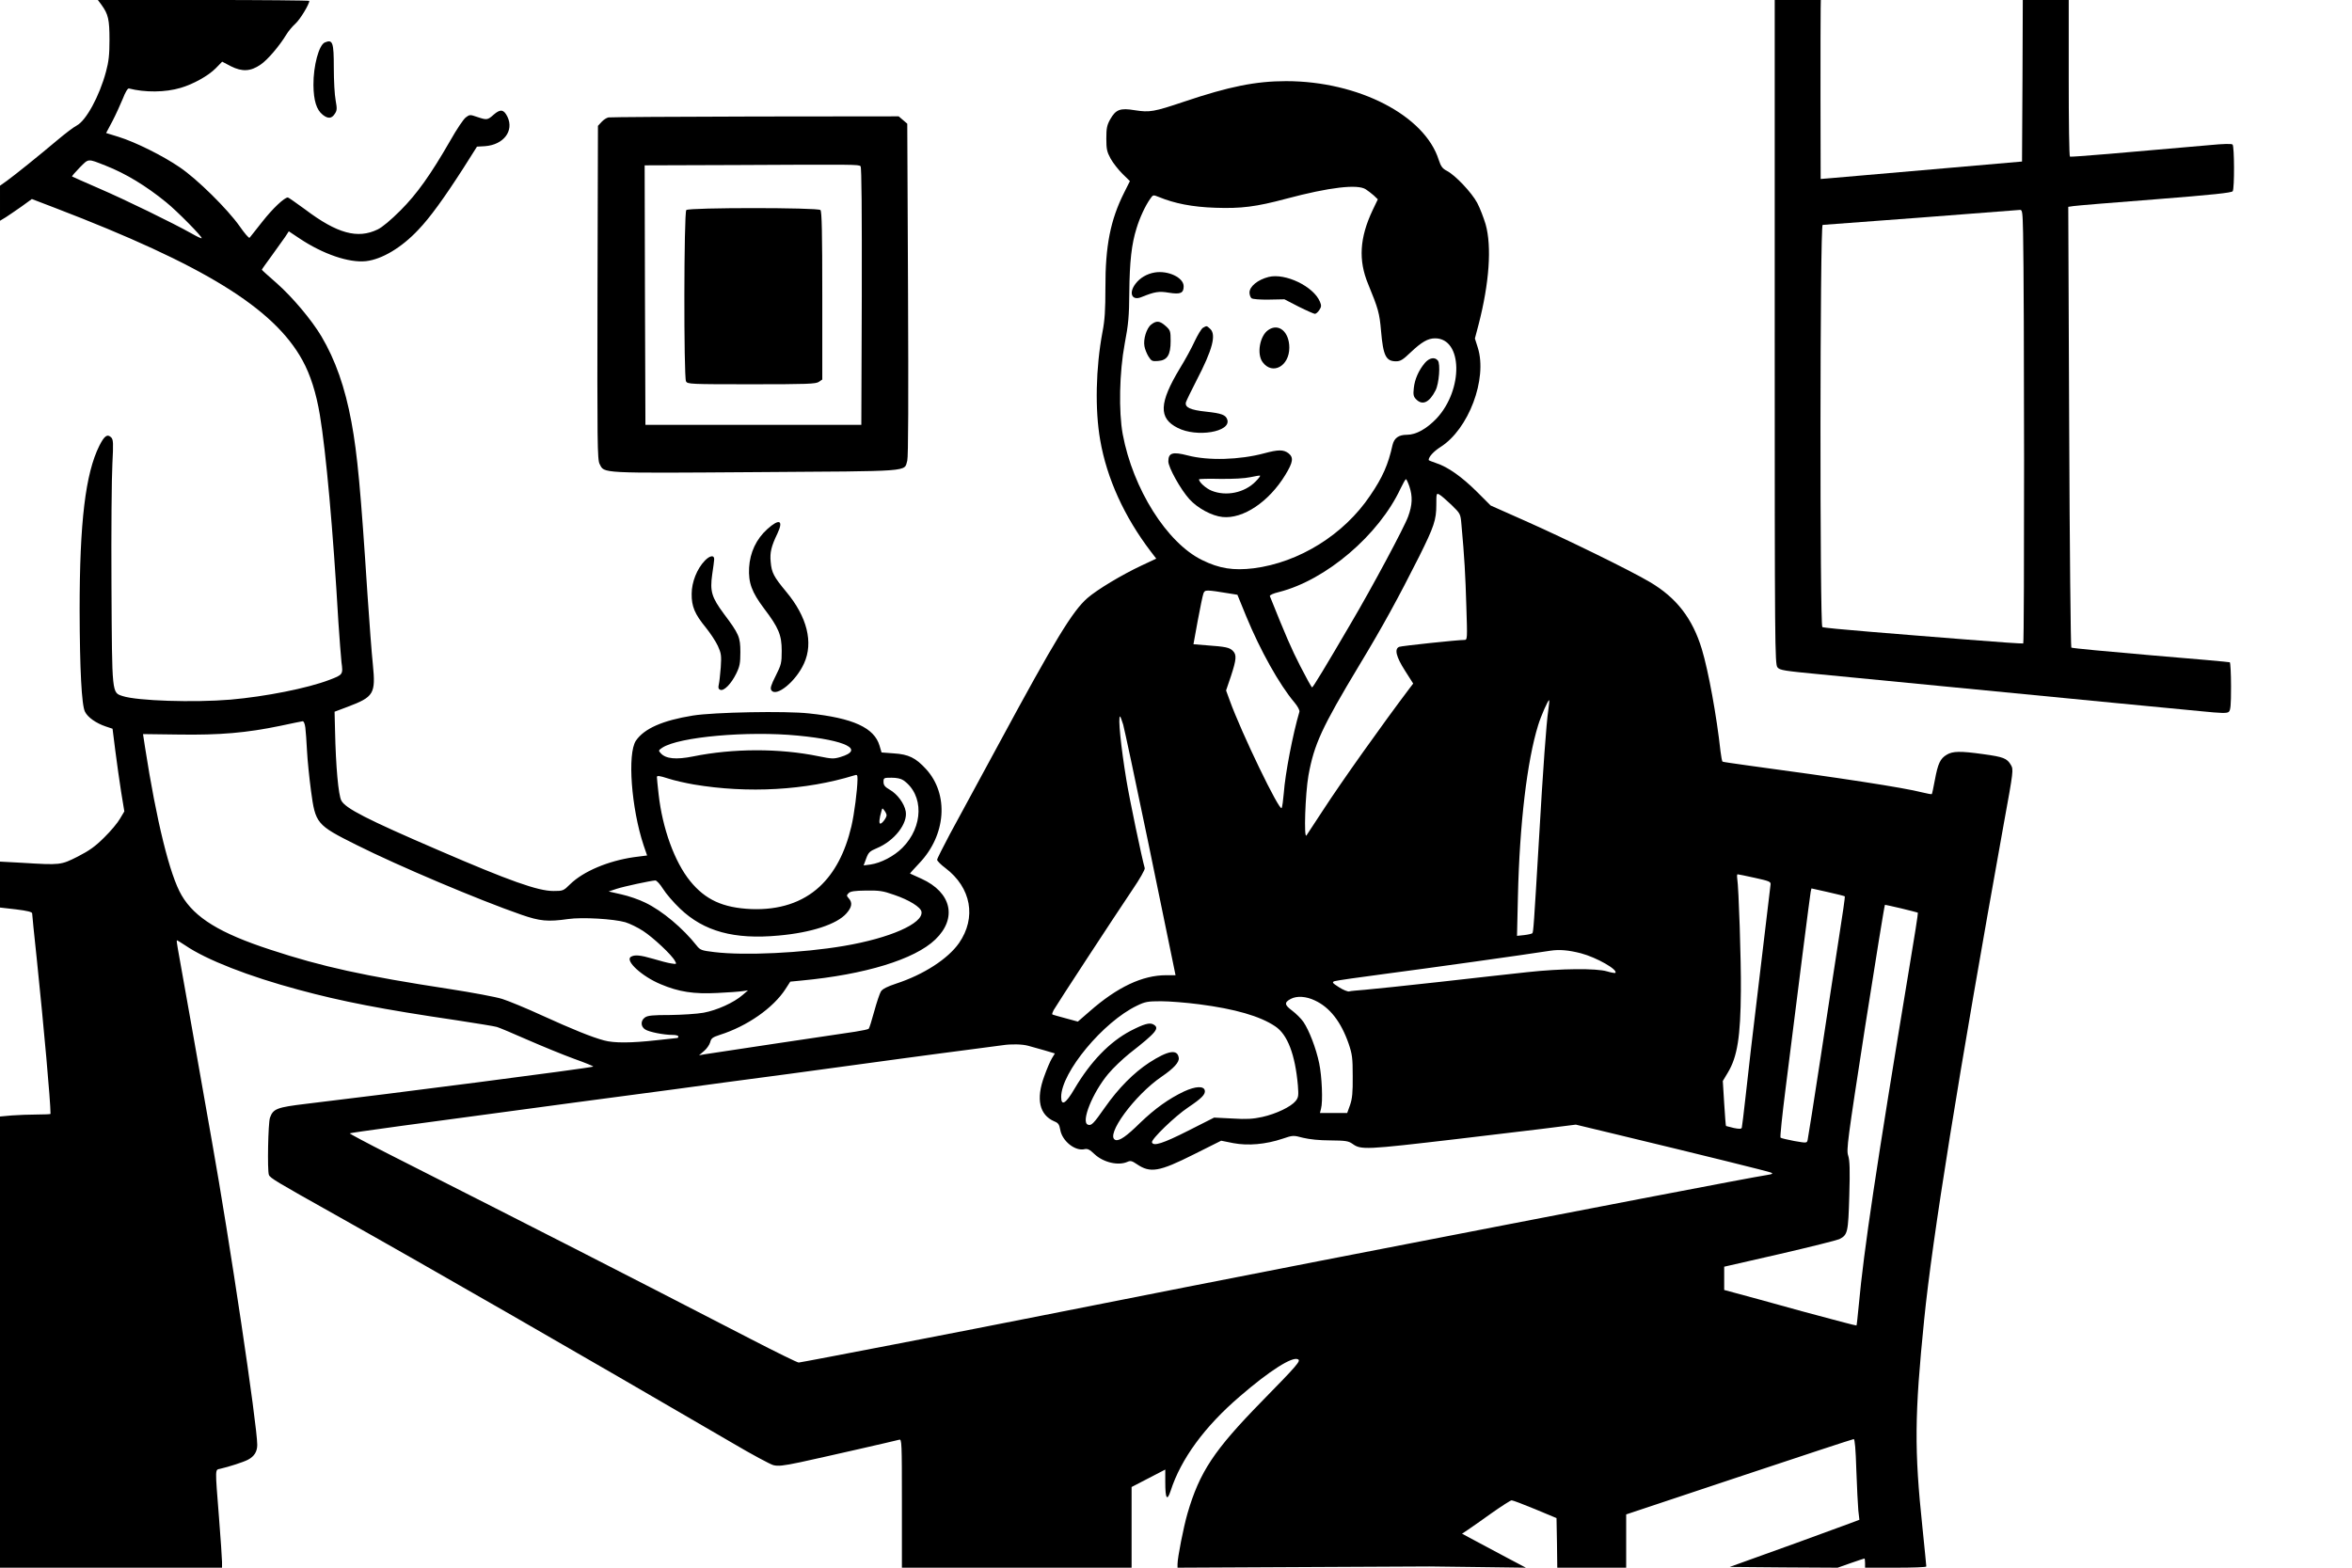
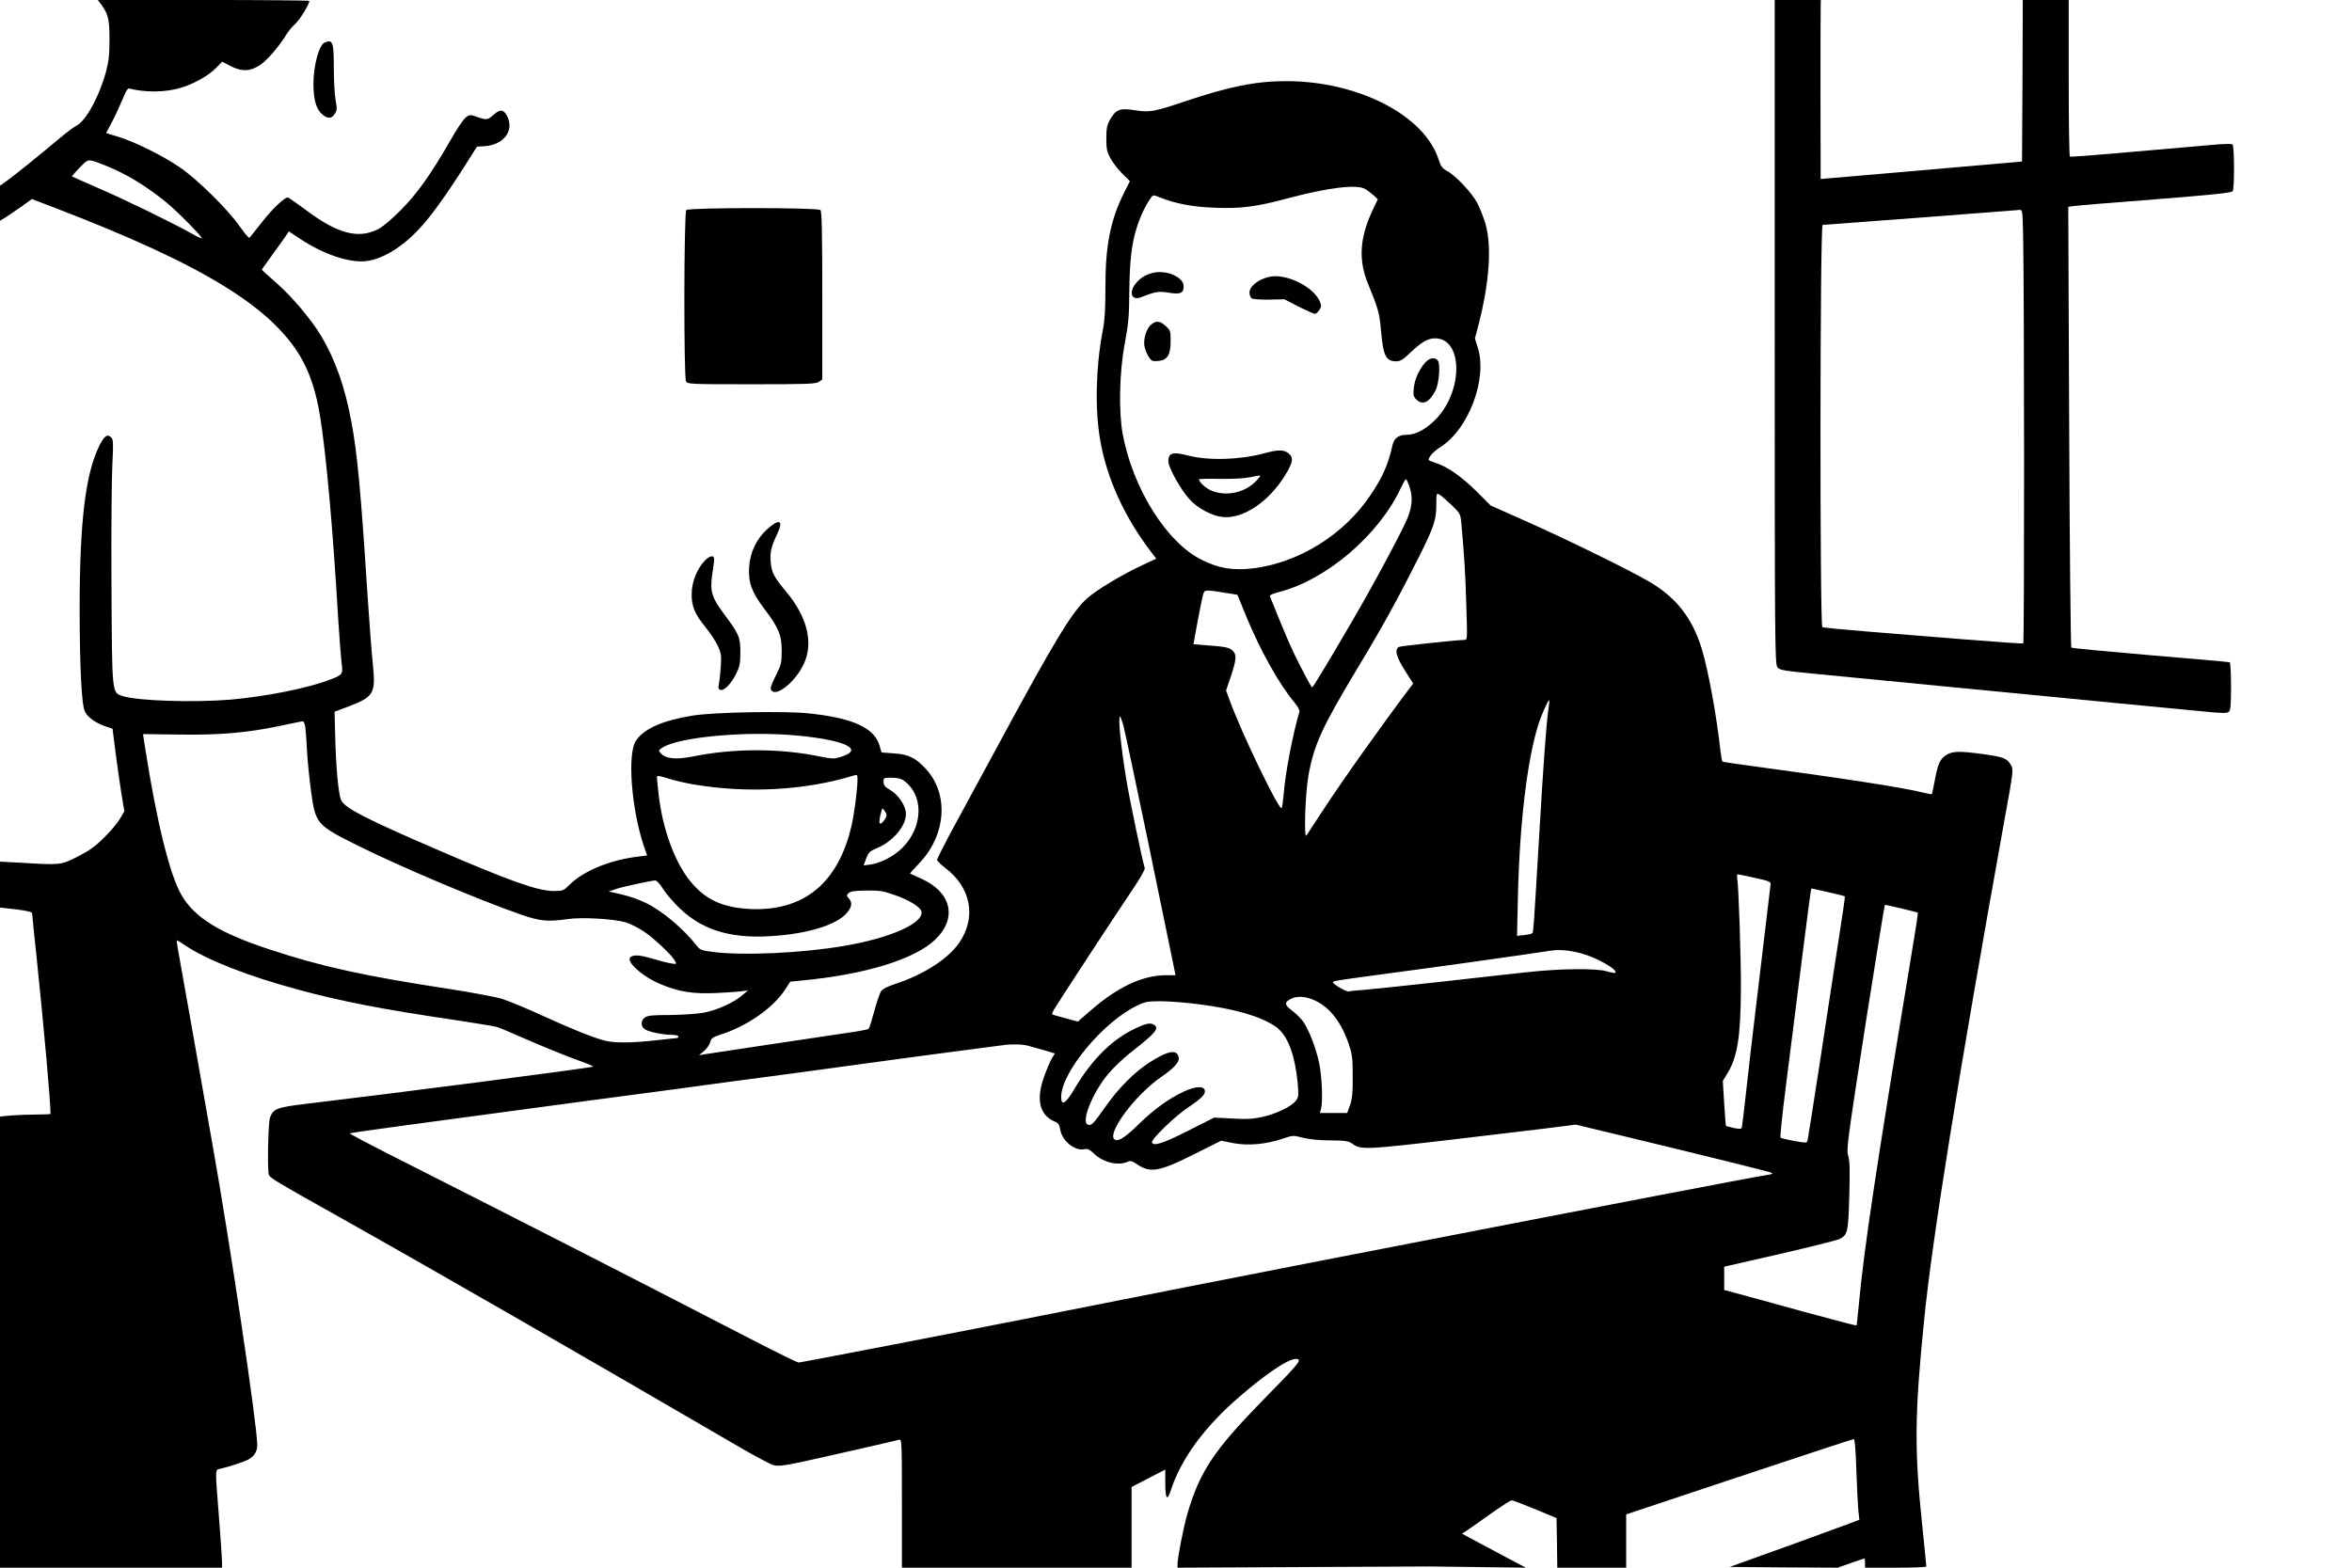
<svg xmlns="http://www.w3.org/2000/svg" version="1.0" width="1536pt" height="1024pt" viewBox="0 0 1536 1024" preserveAspectRatio="xMidYMid meet">
  <g transform="translate(0,1024) scale(0.1,-0.1)" fill="#000000" stroke="none">
    <path d="M663 10208 c44 -61 52 -95 52 -228 0 -98 -5 -143 -23 -209 -43 -160 -130 -319 -191 -351 -20 -10 -76 -53 -126 -95 -121 -102 -275 -226 -330 -266 l-45 -32 0 -115 0 -114 38 23 c20 13 67 45 104 71 l66 48 154 -59 c967 -371 1426 -653 1613 -994 52 -94 90 -214 114 -358 40 -241 86 -748 121 -1354 7 -104 16 -221 20 -260 11 -81 10 -82 -79 -116 -144 -55 -418 -109 -646 -129 -241 -20 -607 -8 -703 23 -72 24 -70 2 -74 722 -2 352 1 710 6 796 7 138 6 157 -8 172 -25 24 -44 11 -77 -54 -91 -182 -129 -498 -129 -1074 1 -387 13 -622 35 -664 18 -37 73 -75 135 -96 l45 -15 18 -143 c10 -78 27 -199 38 -269 l21 -128 -28 -47 c-15 -27 -61 -82 -103 -123 -59 -59 -97 -86 -173 -125 -111 -56 -114 -56 -360 -41 l-148 8 0 -150 0 -150 105 -12 c73 -9 105 -17 105 -26 0 -7 13 -140 30 -296 47 -454 90 -933 90 -1014 0 -2 -40 -4 -88 -4 -49 0 -123 -3 -165 -6 l-77 -7 0 -1473 0 -1474 725 0 725 0 0 38 c0 20 -9 152 -20 292 -26 329 -26 308 8 316 57 13 153 44 181 59 41 21 61 53 61 97 0 128 -181 1340 -296 1983 -30 171 -91 513 -134 760 -44 248 -84 473 -89 500 -5 28 -8 51 -6 53 1 1 26 -14 56 -34 136 -93 414 -202 739 -289 280 -76 547 -128 1030 -199 129 -20 249 -39 265 -44 17 -5 107 -43 200 -84 94 -41 230 -97 304 -124 73 -26 129 -49 125 -51 -40 -12 -1333 -179 -1874 -243 -192 -23 -216 -32 -237 -91 -12 -35 -18 -344 -7 -373 8 -21 47 -44 434 -261 643 -361 1576 -898 2594 -1491 125 -74 245 -138 266 -144 31 -8 63 -5 177 19 153 33 618 139 646 147 16 5 17 -19 17 -415 l0 -421 750 0 750 0 0 263 0 264 110 57 110 57 0 -83 c0 -108 12 -126 35 -56 67 208 222 420 452 617 193 167 344 263 380 242 19 -10 -3 -36 -238 -276 -311 -318 -405 -460 -484 -731 -26 -90 -65 -288 -65 -331 l0 -23 813 4 c446 2 821 4 832 4 11 0 157 -2 325 -4 l305 -4 -125 66 c-69 37 -163 87 -208 111 l-84 45 39 26 c21 14 91 63 155 109 64 45 123 83 130 83 8 0 77 -26 154 -58 l139 -58 3 -162 2 -162 225 0 225 0 0 174 0 174 738 246 c405 135 742 246 748 246 7 0 13 -66 17 -202 4 -112 10 -231 13 -264 l7 -61 -69 -26 c-96 -36 -580 -212 -689 -250 l-89 -32 352 -3 353 -2 85 30 c47 16 87 30 90 30 2 0 4 -13 4 -30 l0 -30 200 0 c110 0 200 3 200 8 0 4 -11 117 -25 252 -54 512 -52 735 11 1360 53 531 224 1593 519 3234 65 356 65 359 47 390 -25 43 -49 52 -180 70 -150 21 -200 20 -239 -4 -42 -25 -57 -57 -77 -164 -9 -49 -18 -91 -20 -93 -2 -2 -30 3 -62 11 -125 32 -530 94 -1139 176 -87 12 -162 23 -166 25 -3 3 -9 33 -13 67 -25 230 -79 526 -122 668 -61 201 -166 336 -339 438 -126 75 -547 281 -815 400 l-225 100 -90 90 c-99 98 -189 162 -266 187 -27 9 -49 18 -49 20 0 21 32 56 77 85 184 116 308 445 244 649 l-19 60 24 91 c70 271 87 509 46 655 -13 43 -37 106 -55 140 -36 67 -142 180 -198 209 -29 15 -39 29 -53 71 -91 291 -525 515 -997 515 -198 0 -372 -35 -666 -134 -199 -67 -225 -71 -322 -56 -96 16 -124 5 -161 -60 -21 -38 -25 -58 -25 -125 0 -69 4 -87 28 -131 16 -29 51 -73 77 -99 l49 -48 -38 -76 c-89 -177 -123 -347 -122 -622 0 -143 -4 -210 -19 -287 -44 -234 -50 -508 -15 -707 43 -249 157 -500 330 -727 l36 -47 -96 -45 c-130 -61 -291 -158 -354 -213 -97 -85 -211 -272 -576 -948 -131 -242 -276 -509 -322 -594 -45 -85 -83 -160 -83 -167 0 -7 24 -32 54 -54 169 -128 204 -324 89 -490 -73 -104 -231 -206 -411 -265 -57 -19 -88 -34 -99 -51 -8 -13 -28 -72 -44 -131 -16 -59 -32 -110 -36 -113 -5 -4 -44 -12 -88 -19 -44 -6 -273 -41 -510 -76 -236 -36 -448 -68 -470 -71 l-40 -7 33 28 c17 14 35 40 40 57 6 26 16 33 62 48 180 57 350 176 430 300 l31 48 72 7 c415 39 740 138 875 268 145 139 106 308 -90 397 -40 18 -74 34 -75 34 -1 1 26 31 60 67 176 184 195 450 45 615 -68 74 -114 97 -212 103 l-79 6 -13 44 c-34 117 -173 181 -461 211 -152 17 -622 8 -758 -14 -198 -32 -318 -85 -372 -164 -57 -85 -30 -442 50 -683 l23 -67 -86 -11 c-167 -24 -330 -92 -417 -177 -43 -43 -47 -44 -109 -44 -100 0 -285 65 -754 268 -462 199 -605 272 -631 323 -19 36 -36 220 -41 457 l-3 123 85 32 c172 65 184 85 165 277 -8 74 -23 279 -35 455 -44 680 -66 920 -105 1129 -42 227 -105 405 -196 559 -65 109 -190 257 -293 348 -53 46 -96 85 -96 87 0 3 29 43 64 91 34 47 74 103 88 123 l24 37 69 -46 c154 -103 324 -161 435 -149 105 12 233 89 341 204 77 80 170 209 296 405 l88 139 52 3 c122 9 191 100 147 192 -24 49 -46 52 -90 14 -40 -36 -45 -36 -108 -15 -46 16 -49 16 -74 -3 -15 -11 -60 -78 -100 -149 -130 -226 -219 -351 -327 -459 -62 -62 -119 -110 -149 -124 -130 -63 -264 -27 -472 130 -59 43 -110 79 -114 79 -23 0 -99 -72 -166 -157 -43 -54 -80 -102 -84 -106 -4 -5 -33 29 -65 75 -78 111 -277 308 -391 385 -111 76 -290 165 -400 199 l-81 25 41 77 c22 42 52 109 68 147 16 42 32 69 40 67 105 -27 238 -26 338 4 82 24 181 79 229 128 l42 43 57 -30 c74 -37 129 -34 194 11 46 31 123 122 168 196 13 22 40 54 60 72 30 27 90 126 90 148 0 3 -311 6 -691 6 l-690 0 24 -32z m27 -1050 c130 -51 264 -132 395 -239 72 -58 239 -228 232 -235 -2 -3 -33 12 -68 32 -117 66 -432 220 -604 294 -93 41 -172 75 -174 77 -3 2 20 28 49 58 61 61 50 60 170 13z m8230 -155 c14 -9 37 -27 52 -40 l26 -25 -34 -71 c-85 -180 -94 -327 -29 -483 66 -161 74 -189 84 -305 14 -163 32 -199 98 -199 29 0 45 10 96 59 71 67 112 91 159 91 180 0 186 -334 10 -523 -65 -68 -134 -107 -194 -107 -54 0 -83 -21 -94 -67 -28 -127 -64 -210 -146 -330 -171 -255 -464 -437 -761 -475 -132 -16 -224 -2 -337 54 -229 112 -451 464 -518 822 -27 148 -22 403 13 591 24 125 29 181 30 335 2 202 15 316 47 418 21 70 58 149 90 194 18 26 19 26 54 12 104 -43 220 -66 370 -71 169 -6 266 6 464 59 282 75 467 97 520 61z m284 -1940 c22 -65 20 -121 -8 -197 -24 -68 -236 -464 -373 -696 -167 -286 -248 -419 -254 -420 -4 0 -38 62 -77 138 -58 113 -96 201 -199 458 -2 7 22 18 60 27 307 78 652 372 794 677 16 33 31 60 35 60 3 0 13 -21 22 -47z m274 -120 c59 -58 60 -58 66 -128 20 -218 26 -332 32 -532 7 -215 7 -223 -12 -223 -47 0 -411 -39 -426 -45 -33 -13 -21 -64 37 -155 l54 -85 -23 -30 c-178 -236 -445 -611 -565 -796 -53 -81 -102 -155 -109 -166 -18 -26 -8 272 13 392 37 203 86 311 332 720 153 253 254 438 391 710 97 195 112 239 112 337 0 75 1 78 19 68 11 -5 46 -36 79 -67z m-1440 -581 l43 -7 58 -142 c91 -221 216 -445 315 -562 21 -25 34 -50 32 -60 -43 -145 -93 -405 -102 -531 -4 -47 -10 -91 -14 -98 -13 -26 -263 491 -340 705 l-23 63 32 94 c36 110 38 139 12 165 -22 22 -48 27 -172 36 l-85 7 28 154 c16 85 32 164 37 177 10 26 13 26 179 -1z m2073 -763 c-12 -78 -34 -379 -61 -849 -33 -555 -36 -599 -43 -606 -3 -3 -27 -9 -53 -12 l-47 -5 6 259 c11 476 60 884 132 1117 18 59 66 169 72 163 2 -2 -1 -32 -6 -67z m-2776 -92 c8 -29 81 -370 161 -757 80 -388 153 -744 163 -792 l18 -88 -61 0 c-155 0 -319 -77 -501 -237 l-76 -66 -81 22 c-45 12 -84 23 -86 25 -2 3 2 15 9 28 15 28 397 612 515 787 48 70 82 131 80 140 -18 61 -100 453 -120 576 -36 219 -56 415 -41 415 2 0 11 -24 20 -53z m-5341 -19 c3 -24 8 -92 11 -153 3 -60 15 -177 26 -260 29 -215 35 -223 297 -354 273 -137 800 -360 1077 -456 121 -42 173 -47 306 -28 91 13 296 1 373 -21 29 -9 81 -34 116 -57 66 -43 188 -157 208 -196 12 -21 11 -22 -25 -16 -21 3 -74 17 -117 30 -86 25 -122 28 -146 13 -40 -25 72 -128 195 -179 118 -50 216 -65 370 -57 72 3 146 9 165 12 l35 5 -35 -30 c-57 -50 -168 -100 -255 -116 -44 -8 -143 -14 -220 -15 -111 0 -145 -3 -163 -16 -29 -20 -29 -59 1 -78 25 -17 122 -36 179 -36 21 0 38 -4 38 -10 0 -5 -3 -10 -7 -10 -5 0 -66 -7 -138 -15 -162 -18 -275 -19 -340 -1 -79 21 -205 72 -405 163 -102 47 -219 95 -260 108 -41 13 -196 42 -345 65 -555 85 -831 145 -1170 257 -328 107 -493 208 -579 355 -77 131 -164 485 -239 968 l-13 85 235 -3 c267 -4 441 11 662 57 74 16 139 29 146 30 7 0 14 -17 17 -41z m3217 -53 c315 -30 438 -92 277 -140 -44 -13 -57 -12 -141 5 -256 53 -560 52 -821 -1 -110 -22 -178 -16 -211 21 -16 17 -15 19 10 36 108 71 558 111 886 79z m-681 -319 c355 -60 734 -38 1048 59 20 7 22 4 22 -26 -1 -70 -21 -226 -40 -307 -41 -173 -110 -303 -208 -394 -113 -104 -264 -153 -446 -146 -185 8 -300 61 -399 183 -102 126 -181 344 -206 568 -6 53 -11 103 -11 111 0 11 14 10 73 -9 39 -13 115 -30 167 -39z m1370 27 c134 -94 131 -303 -7 -441 -55 -55 -140 -99 -208 -109 l-45 -6 17 46 c15 40 23 47 70 67 113 47 202 160 188 240 -9 51 -54 113 -105 142 -31 18 -40 29 -40 51 0 26 2 27 53 27 34 0 61 -6 77 -17z m-110 -228 c0 -16 -29 -55 -41 -55 -10 0 -7 33 8 84 5 19 6 19 19 1 8 -10 14 -24 14 -30z m5670 -409 c91 -20 105 -25 103 -42 -1 -10 -34 -282 -72 -604 -39 -322 -80 -673 -91 -780 -12 -107 -23 -200 -25 -206 -3 -9 -17 -9 -52 -2 -26 6 -49 12 -51 13 -2 1 -7 68 -12 148 l-9 146 33 55 c62 103 83 234 85 536 2 188 -14 676 -24 733 -2 15 -1 27 3 26 4 0 54 -10 112 -23z m-7130 -72 c19 -31 69 -89 111 -129 156 -149 353 -203 644 -176 213 19 381 74 443 145 36 41 40 70 15 98 -15 17 -15 20 -1 34 11 12 40 16 114 17 86 1 110 -2 183 -28 98 -33 175 -81 179 -111 11 -76 -206 -172 -508 -223 -271 -46 -647 -64 -845 -40 -83 10 -92 13 -115 42 -89 113 -225 228 -336 281 -40 20 -110 44 -156 54 l-83 19 51 17 c49 16 221 53 254 55 8 0 31 -24 50 -55z m7718 -49 c2 -1 -15 -122 -38 -266 -22 -145 -77 -498 -120 -784 -44 -286 -82 -530 -85 -541 -5 -21 -6 -21 -87 -7 -46 9 -86 18 -90 22 -4 3 11 148 33 321 80 641 160 1266 164 1286 l5 21 107 -24 c59 -13 109 -26 111 -28z m370 -79 c57 -14 105 -26 107 -28 2 -2 -23 -163 -56 -358 -217 -1311 -297 -1844 -330 -2205 -7 -71 -13 -131 -15 -133 -1 -2 -161 40 -356 93 -194 54 -388 107 -430 118 l-78 21 0 76 0 76 363 83 c199 46 374 90 389 97 55 28 58 44 65 283 5 171 3 230 -7 262 -13 38 -5 96 110 840 69 439 127 799 130 799 3 0 52 -11 108 -24z m-2093 -293 c102 -27 244 -108 224 -128 -3 -2 -27 2 -54 10 -69 21 -301 19 -520 -5 -99 -11 -358 -39 -575 -64 -217 -24 -435 -47 -485 -51 -49 -4 -97 -8 -105 -11 -9 -2 -38 10 -65 27 -44 28 -48 33 -30 40 11 4 164 26 340 49 268 35 890 122 1070 150 59 9 118 4 200 -17z m-1738 -308 c97 -45 170 -138 220 -281 24 -71 27 -94 27 -214 1 -106 -3 -146 -17 -187 l-19 -53 -89 0 -89 0 7 28 c13 45 6 212 -12 297 -20 97 -66 216 -103 270 -15 22 -49 55 -74 74 -50 37 -52 53 -9 76 39 21 100 18 158 -10z m-755 -25 c232 -30 397 -77 496 -144 80 -53 130 -183 148 -386 5 -67 4 -78 -15 -102 -30 -37 -127 -84 -218 -104 -60 -13 -102 -16 -195 -10 l-119 6 -170 -86 c-164 -83 -227 -103 -236 -76 -7 19 150 171 237 229 88 59 113 85 108 110 -6 31 -61 28 -135 -6 -101 -48 -190 -112 -287 -205 -90 -89 -137 -121 -162 -112 -69 27 125 293 303 414 79 54 115 94 111 122 -8 59 -69 49 -193 -31 -101 -66 -201 -167 -288 -291 -77 -110 -90 -123 -113 -114 -46 18 31 209 133 331 32 39 95 98 138 133 179 140 201 167 156 191 -24 13 -62 2 -149 -43 -136 -72 -260 -200 -365 -378 -57 -98 -87 -115 -87 -53 0 160 275 491 495 596 53 26 71 29 157 29 54 0 166 -9 250 -20z m-1117 -271 c22 -6 70 -19 107 -30 l67 -20 -20 -33 c-11 -18 -33 -70 -49 -115 -56 -151 -32 -254 66 -296 25 -10 32 -20 38 -54 12 -74 98 -143 160 -127 18 4 33 -3 63 -32 58 -55 156 -78 216 -51 20 9 30 6 61 -15 88 -60 146 -50 371 63 l180 90 80 -16 c96 -18 211 -8 321 29 68 23 70 23 134 6 41 -10 107 -17 178 -17 100 -1 118 -4 144 -22 56 -41 85 -39 683 31 182 22 430 51 553 66 l223 28 262 -63 c590 -142 993 -242 1012 -250 16 -7 12 -10 -25 -16 -116 -18 -1078 -203 -2920 -561 -399 -77 -1335 -262 -1825 -359 -457 -91 -1565 -305 -1579 -305 -9 0 -152 70 -318 156 -920 475 -1340 689 -2356 1204 -144 73 -260 135 -258 137 4 4 390 57 1481 203 209 28 497 66 640 85 143 20 478 65 745 100 267 36 598 81 735 100 138 19 338 45 445 59 107 14 206 27 220 29 52 8 126 7 165 -4z" />
    <path d="M7540 8460 c-51 -9 -95 -35 -124 -73 -47 -61 -24 -113 37 -88 89 36 115 40 181 29 75 -12 96 -3 96 42 0 57 -102 105 -190 90z" />
    <path d="M8285 8431 c-71 -18 -125 -62 -125 -102 0 -14 6 -31 13 -37 7 -6 56 -10 113 -9 l102 2 93 -48 c52 -26 100 -47 106 -47 7 0 20 11 29 25 14 21 14 30 4 54 -41 100 -226 189 -335 162z" />
    <path d="M7518 8120 c-30 -23 -53 -96 -44 -142 3 -18 15 -48 26 -66 19 -30 24 -33 62 -30 61 4 83 39 83 130 0 66 -2 71 -33 99 -38 34 -60 36 -94 9z" />
-     <path d="M7856 8099 c-10 -6 -34 -46 -54 -88 -19 -42 -62 -121 -96 -176 -137 -227 -141 -327 -15 -390 125 -64 350 -26 324 54 -10 31 -37 41 -138 52 -104 11 -141 28 -132 62 4 12 35 76 69 142 105 202 131 300 88 338 -22 20 -21 20 -46 6z" />
-     <path d="M8282 8084 c-55 -38 -76 -157 -36 -210 64 -86 174 -26 174 95 0 104 -70 163 -138 115z" />
    <path d="M9305 7869 c-41 -49 -66 -107 -72 -164 -5 -44 -2 -56 16 -74 41 -41 86 -20 126 59 23 44 33 174 15 195 -20 25 -56 18 -85 -16z" />
    <path d="M8256 7279 c-160 -43 -365 -49 -499 -14 -100 26 -127 17 -127 -39 0 -39 80 -183 137 -246 53 -59 147 -110 217 -117 134 -14 303 99 410 275 51 84 55 113 21 141 -33 25 -66 25 -159 0z m-56 -184 c-72 -74 -193 -99 -288 -60 -37 15 -82 56 -82 74 0 3 62 5 137 3 86 -1 161 3 198 11 33 7 62 12 64 10 3 -2 -10 -19 -29 -38z" />
    <path d="M11590 8071 c0 -2051 1 -2170 18 -2190 15 -19 42 -23 282 -46 146 -14 540 -52 875 -85 336 -33 799 -78 1030 -100 231 -22 493 -47 583 -56 129 -13 165 -14 177 -4 12 10 15 42 15 166 0 84 -4 155 -8 158 -4 2 -237 23 -517 46 -281 24 -514 46 -518 50 -4 4 -11 653 -14 1443 l-6 1436 34 5 c19 3 258 23 533 44 381 30 500 43 507 53 12 19 11 293 -1 305 -6 6 -60 5 -152 -4 -540 -48 -904 -79 -910 -75 -5 2 -8 233 -8 514 l0 509 -150 0 -150 0 -2 -527 -3 -528 -585 -51 c-322 -28 -618 -54 -657 -57 l-73 -6 -1 527 c0 290 0 553 1 585 l1 57 -150 0 -151 0 0 -2169z m1622 647 c8 -385 9 -2676 1 -2681 -4 -2 -168 9 -363 25 -195 15 -486 39 -646 52 -161 13 -297 26 -303 30 -17 11 -16 2626 2 2627 6 0 296 22 642 48 347 27 638 49 647 50 15 1 17 -15 20 -151z" />
    <path d="M2122 9963 c-39 -15 -76 -153 -75 -278 1 -102 20 -163 61 -195 34 -27 58 -25 78 6 15 22 16 33 6 88 -7 35 -12 131 -12 213 0 167 -7 187 -58 166z" />
-     <path d="M3974 9473 c-12 -2 -32 -15 -45 -29 l-24 -26 -3 -1089 c-2 -977 -1 -1093 14 -1120 32 -62 -8 -60 1016 -53 1040 7 971 1 993 75 7 22 8 410 5 1117 l-5 1084 -28 24 -28 24 -937 -1 c-515 -1 -947 -4 -958 -6z m1646 -319 c7 -7 9 -300 8 -850 l-3 -839 -705 0 -705 0 -3 847 -2 848 597 2 c781 4 801 4 813 -8z" />
    <path d="M4482 8868 c-16 -16 -17 -1089 -2 -1119 10 -18 26 -19 428 -19 362 0 421 2 440 16 l22 15 0 548 c0 412 -3 550 -12 559 -17 17 -859 17 -876 0z" />
    <path d="M5011 6784 c-72 -65 -113 -152 -119 -252 -5 -99 17 -159 98 -267 95 -125 115 -173 115 -276 0 -80 -3 -91 -39 -163 -31 -61 -37 -82 -29 -94 31 -49 161 57 214 175 62 136 20 304 -116 467 -82 99 -96 125 -102 196 -6 61 4 102 44 185 41 87 13 100 -66 29z" />
    <path d="M4603 6578 c-51 -53 -86 -140 -86 -217 -1 -82 20 -132 93 -221 29 -36 64 -89 78 -119 22 -49 24 -62 19 -140 -4 -47 -9 -98 -13 -113 -5 -21 -2 -29 10 -34 24 -9 71 39 104 106 23 47 27 68 27 140 0 99 -9 119 -108 251 -80 108 -91 147 -76 256 7 43 12 87 13 98 2 31 -27 28 -61 -7z" />
  </g>
</svg>